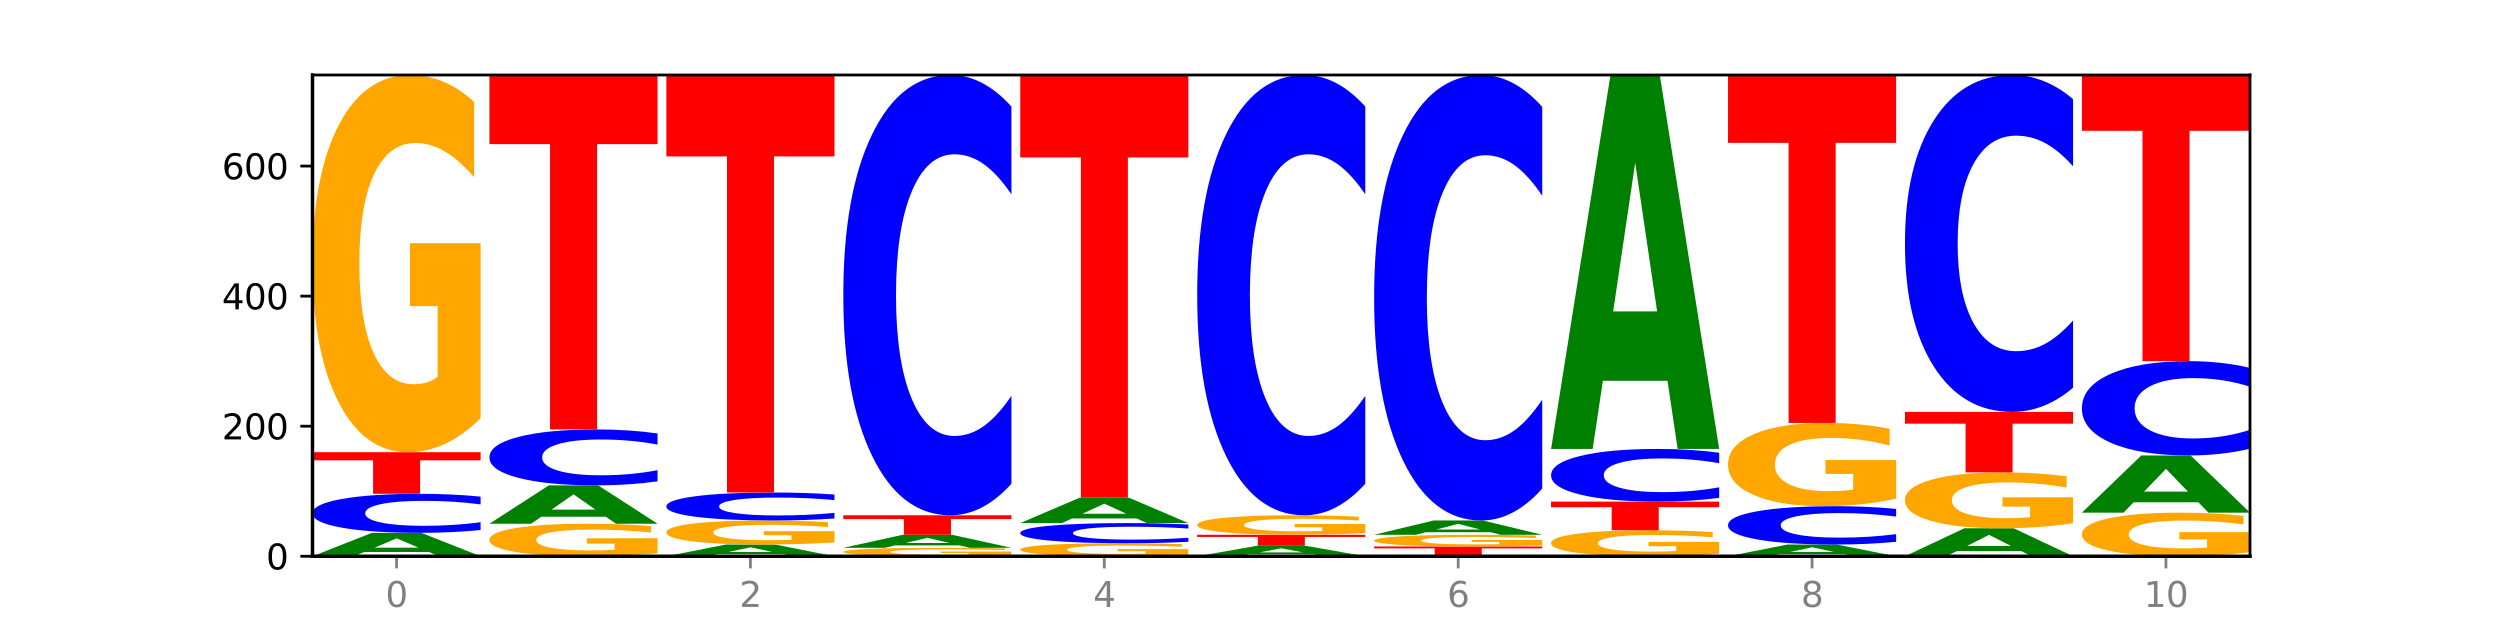
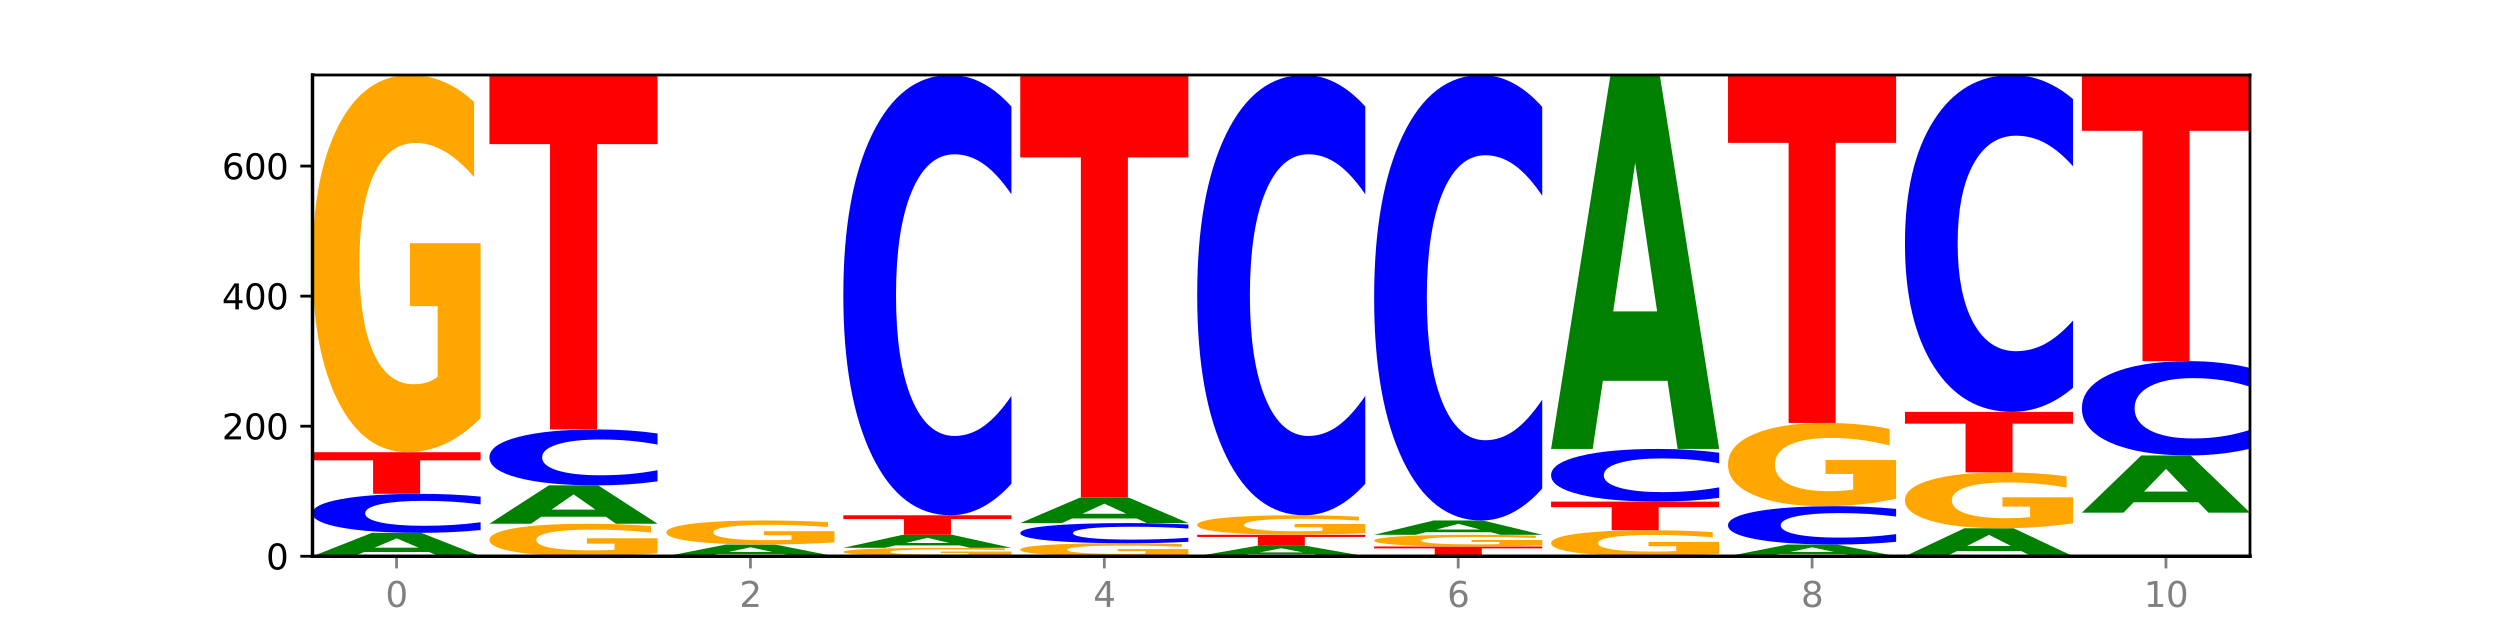
<svg xmlns="http://www.w3.org/2000/svg" xmlns:xlink="http://www.w3.org/1999/xlink" width="720pt" height="180pt" viewBox="0 0 720 180" version="1.1">
  <defs>
    <style type="text/css">*{stroke-linejoin: round; stroke-linecap: butt}</style>
  </defs>
  <g id="figure_1">
    <g id="patch_1">
      <path d="M 0 180  L 720 180  L 720 0  L 0 0  z " style="fill: #ffffff" />
    </g>
    <g id="axes_1">
      <g id="patch_2">
        <path d="M 90 160.2  L 648 160.2  L 648 21.6  L 90 21.6  z " style="fill: #ffffff" />
      </g>
      <g id="line2d_1">
        <path d="M 90 160.2  L 648 160.2  " clip-path="url(#pb40d81b630)" style="fill: none; stroke: #000000; stroke-width: 0.5; stroke-linecap: square" />
      </g>
      <g id="patch_3">
        <path d="M 123.534 158.972  L 104.916 158.972  L 101.977 160.2  L 90 160.2  L 107.104 153.457  L 121.307 153.457  L 138.411 160.2  L 126.444 160.2  L 123.534 158.972  z M 107.886 157.72  L 120.535 157.72  L 114.22 155.038  L 107.886 157.72  z " clip-path="url(#pb40d81b630)" style="fill: #008000" />
      </g>
      <g id="patch_4">
        <path d="M 138.411 152.652  Q 134.361 153.051 129.983 153.253  Q 125.604 153.457 120.835 153.457  Q 106.613 153.457 98.306 151.944  Q 90 150.43 90 147.842  Q 90 145.244 98.306 143.733  Q 106.613 142.219 120.835 142.219  Q 125.604 142.219 129.983 142.424  Q 134.361 142.626 138.411 143.025  L 138.411 145.265  Q 134.325 144.736 130.361 144.49  Q 126.397 144.244 122.018 144.244  Q 114.163 144.244 109.662 145.202  Q 105.173 146.159 105.173 147.842  Q 105.173 149.518 109.662 150.477  Q 114.163 151.433 122.018 151.433  Q 126.397 151.433 130.361 151.187  Q 134.325 150.939 138.411 150.409  L 138.411 152.652  z " clip-path="url(#pb40d81b630)" style="fill: #0000ff" />
      </g>
      <g id="patch_5">
        <path d="M 90 130.232  L 138.411 130.232  L 138.411 132.57  L 120.994 132.57  L 120.994 142.219  L 107.45 142.219  L 107.45 132.57  L 90 132.57  L 90 130.232  z " clip-path="url(#pb40d81b630)" style="fill: #ff0000" />
      </g>
      <g id="patch_6">
        <path d="M 138.411 120.404  Q 133.529 125.318 128.277 127.786  Q 123.026 130.232 117.428 130.232  Q 104.777 130.232 97.389 115.602  Q 90 100.971 90 75.95  Q 90 50.637 97.519 36.119  Q 105.048 21.6 118.144 21.6  Q 123.189 21.6 127.811 23.575  Q 132.444 25.527 136.545 29.387  L 136.545 51.041  Q 132.313 46.082 128.126 43.636  Q 123.938 41.168 119.728 41.168  Q 111.938 41.168 107.717 50.189  Q 103.497 59.187 103.497 75.95  Q 103.497 92.556 107.566 101.621  Q 111.634 110.665 119.12 110.665  Q 121.16 110.665 122.907 110.149  Q 124.654 109.61 126.042 108.488  L 126.042 88.157  L 118.068 88.157  L 118.068 70.048  L 138.411 70.048  L 138.411 120.404  z " clip-path="url(#pb40d81b630)" style="fill: #ffa600" />
      </g>
      <g id="patch_7">
        <path d="M 189.37 159.353  Q 184.488 159.776 179.236 159.989  Q 173.985 160.2 168.387 160.2  Q 155.736 160.2 148.347 158.939  Q 140.959 157.677 140.959 155.52  Q 140.959 153.338 148.478 152.087  Q 156.007 150.835 169.103 150.835  Q 174.148 150.835 178.77 151.005  Q 183.403 151.174 187.504 151.506  L 187.504 153.373  Q 183.272 152.946 179.084 152.735  Q 174.896 152.522 170.687 152.522  Q 162.897 152.522 158.676 153.3  Q 154.456 154.075 154.456 155.52  Q 154.456 156.952 158.524 157.734  Q 162.593 158.513 170.079 158.513  Q 172.119 158.513 173.866 158.469  Q 175.613 158.422 177.001 158.325  L 177.001 156.573  L 169.027 156.573  L 169.027 155.012  L 189.37 155.012  L 189.37 159.353  z " clip-path="url(#pb40d81b630)" style="fill: #ffa600" />
      </g>
      <g id="patch_8">
        <path d="M 174.493 148.822  L 155.875 148.822  L 152.935 150.835  L 140.959 150.835  L 158.063 139.785  L 172.266 139.785  L 189.37 150.835  L 177.403 150.835  L 174.493 148.822  z M 158.845 146.771  L 171.494 146.771  L 165.179 142.376  L 158.845 146.771  z " clip-path="url(#pb40d81b630)" style="fill: #008000" />
      </g>
      <g id="patch_9">
        <path d="M 189.37 138.63  Q 185.32 139.202 180.942 139.492  Q 176.563 139.785 171.794 139.785  Q 157.572 139.785 149.265 137.615  Q 140.959 135.446 140.959 131.736  Q 140.959 128.013 149.265 125.846  Q 157.572 123.677 171.794 123.677  Q 176.563 123.677 180.942 123.97  Q 185.32 124.259 189.37 124.832  L 189.37 128.042  Q 185.284 127.284 181.32 126.931  Q 177.356 126.578 172.977 126.578  Q 165.122 126.578 160.621 127.953  Q 156.132 129.323 156.132 131.736  Q 156.132 134.138 160.621 135.512  Q 165.122 136.883 172.977 136.883  Q 177.356 136.883 181.32 136.53  Q 185.284 136.174 189.37 135.416  L 189.37 138.63  z " clip-path="url(#pb40d81b630)" style="fill: #0000ff" />
      </g>
      <g id="patch_10">
        <path d="M 140.959 21.6  L 189.37 21.6  L 189.37 41.508  L 171.953 41.508  L 171.953 123.677  L 158.409 123.677  L 158.409 41.508  L 140.959 41.508  L 140.959 21.6  z " clip-path="url(#pb40d81b630)" style="fill: #ff0000" />
      </g>
      <g id="patch_11">
        <path d="M 225.452 159.586  L 206.834 159.586  L 203.894 160.2  L 191.918 160.2  L 209.021 156.829  L 223.225 156.829  L 240.329 160.2  L 228.362 160.2  L 225.452 159.586  z M 209.803 158.96  L 222.453 158.96  L 216.138 157.619  L 209.803 158.96  z " clip-path="url(#pb40d81b630)" style="fill: #008000" />
      </g>
      <g id="patch_12">
        <path d="M 240.329 156.202  Q 235.446 156.515 230.195 156.673  Q 224.944 156.829 219.346 156.829  Q 206.695 156.829 199.306 155.895  Q 191.918 154.962 191.918 153.366  Q 191.918 151.751 199.437 150.825  Q 206.966 149.899 220.062 149.899  Q 225.107 149.899 229.729 150.025  Q 234.361 150.149 238.463 150.395  L 238.463 151.777  Q 234.231 151.46 230.043 151.304  Q 225.855 151.147 221.646 151.147  Q 213.856 151.147 209.635 151.722  Q 205.415 152.296 205.415 153.366  Q 205.415 154.425 209.483 155.003  Q 213.552 155.58 221.038 155.58  Q 223.078 155.58 224.825 155.547  Q 226.571 155.513 227.96 155.442  L 227.96 154.145  L 219.986 154.145  L 219.986 152.989  L 240.329 152.989  L 240.329 156.202  z " clip-path="url(#pb40d81b630)" style="fill: #ffa600" />
      </g>
      <g id="patch_13">
-         <path d="M 240.329 149.321  Q 236.279 149.608 231.9 149.752  Q 227.522 149.899 222.753 149.899  Q 208.53 149.899 200.224 148.814  Q 191.918 147.729 191.918 145.874  Q 191.918 144.013 200.224 142.93  Q 208.53 141.845 222.753 141.845  Q 227.522 141.845 231.9 141.991  Q 236.279 142.136 240.329 142.422  L 240.329 144.028  Q 236.243 143.648 232.279 143.472  Q 228.314 143.296 223.936 143.296  Q 216.081 143.296 211.58 143.983  Q 207.091 144.668 207.091 145.874  Q 207.091 147.075 211.58 147.763  Q 216.081 148.448 223.936 148.448  Q 228.314 148.448 232.279 148.272  Q 236.243 148.094 240.329 147.714  L 240.329 149.321  z " clip-path="url(#pb40d81b630)" style="fill: #0000ff" />
-       </g>
+         </g>
      <g id="patch_14">
-         <path d="M 191.918 21.6  L 240.329 21.6  L 240.329 45.051  L 222.912 45.051  L 222.912 141.845  L 209.368 141.845  L 209.368 45.051  L 191.918 45.051  L 191.918 21.6  z " clip-path="url(#pb40d81b630)" style="fill: #ff0000" />
-       </g>
+         </g>
      <g id="patch_15">
        <path d="M 291.288 159.98  Q 286.405 160.09 281.154 160.145  Q 275.903 160.2 270.305 160.2  Q 257.654 160.2 250.265 159.872  Q 242.877 159.544 242.877 158.983  Q 242.877 158.416 250.395 158.091  Q 257.925 157.765 271.021 157.765  Q 276.066 157.765 280.688 157.809  Q 285.32 157.853 289.422 157.94  L 289.422 158.425  Q 285.19 158.314 281.002 158.259  Q 276.814 158.204 272.605 158.204  Q 264.815 158.204 260.594 158.406  Q 256.374 158.608 256.374 158.983  Q 256.374 159.356 260.442 159.559  Q 264.511 159.761 271.997 159.761  Q 274.037 159.761 275.784 159.75  Q 277.53 159.738 278.919 159.713  L 278.919 159.257  L 270.945 159.257  L 270.945 158.851  L 291.288 158.851  L 291.288 159.98  z " clip-path="url(#pb40d81b630)" style="fill: #ffa600" />
      </g>
      <g id="patch_16">
        <path d="M 276.411 157.083  L 257.793 157.083  L 254.853 157.765  L 242.877 157.765  L 259.98 154.019  L 274.184 154.019  L 291.288 157.765  L 279.321 157.765  L 276.411 157.083  z M 260.762 156.387  L 273.412 156.387  L 267.097 154.897  L 260.762 156.387  z " clip-path="url(#pb40d81b630)" style="fill: #008000" />
      </g>
      <g id="patch_17">
        <path d="M 242.877 148.4  L 291.288 148.4  L 291.288 149.496  L 273.871 149.496  L 273.871 154.019  L 260.327 154.019  L 260.327 149.496  L 242.877 149.496  L 242.877 148.4  z " clip-path="url(#pb40d81b630)" style="fill: #ff0000" />
      </g>
      <g id="patch_18">
        <path d="M 291.288 139.311  Q 287.238 143.816 282.859 146.095  Q 278.481 148.4 273.711 148.4  Q 259.489 148.4 251.183 131.322  Q 242.877 114.245 242.877 85.039  Q 242.877 55.729 251.183 38.678  Q 259.489 21.6 273.711 21.6  Q 278.481 21.6 282.859 23.905  Q 287.238 26.184 291.288 30.689  L 291.288 55.965  Q 287.202 49.993 283.237 47.217  Q 279.273 44.44 274.895 44.44  Q 267.04 44.44 262.539 55.258  Q 258.05 66.05 258.05 85.039  Q 258.05 103.951 262.539 114.768  Q 267.04 125.56 274.895 125.56  Q 279.273 125.56 283.237 122.784  Q 287.202 119.981 291.288 114.009  L 291.288 139.311  z " clip-path="url(#pb40d81b630)" style="fill: #0000ff" />
      </g>
      <g id="patch_19">
        <path d="M 342.247 159.861  Q 337.364 160.031 332.113 160.116  Q 326.862 160.2 321.263 160.2  Q 308.613 160.2 301.224 159.695  Q 293.836 159.191 293.836 158.328  Q 293.836 157.455 301.354 156.955  Q 308.884 156.454 321.98 156.454  Q 327.025 156.454 331.647 156.522  Q 336.279 156.589 340.38 156.723  L 340.38 157.469  Q 336.149 157.298 331.961 157.214  Q 327.773 157.129 323.564 157.129  Q 315.774 157.129 311.553 157.44  Q 307.333 157.75 307.333 158.328  Q 307.333 158.901 311.401 159.213  Q 315.47 159.525 322.956 159.525  Q 324.996 159.525 326.742 159.507  Q 328.489 159.489 329.878 159.45  L 329.878 158.749  L 321.904 158.749  L 321.904 158.125  L 342.247 158.125  L 342.247 159.861  z " clip-path="url(#pb40d81b630)" style="fill: #ffa600" />
      </g>
      <g id="patch_20">
        <path d="M 342.247 156.038  Q 338.197 156.244 333.818 156.349  Q 329.439 156.454 324.67 156.454  Q 310.448 156.454 302.142 155.672  Q 293.836 154.89 293.836 153.553  Q 293.836 152.211 302.142 151.43  Q 310.448 150.648 324.67 150.648  Q 329.439 150.648 333.818 150.753  Q 338.197 150.858 342.247 151.064  L 342.247 152.221  Q 338.16 151.948 334.196 151.821  Q 330.232 151.694 325.853 151.694  Q 317.998 151.694 313.498 152.189  Q 309.009 152.683 309.009 153.553  Q 309.009 154.419 313.498 154.914  Q 317.998 155.408 325.853 155.408  Q 330.232 155.408 334.196 155.281  Q 338.16 155.153 342.247 154.879  L 342.247 156.038  z " clip-path="url(#pb40d81b630)" style="fill: #0000ff" />
      </g>
      <g id="patch_21">
        <path d="M 327.37 149.317  L 308.752 149.317  L 305.812 150.648  L 293.836 150.648  L 310.939 143.343  L 325.143 143.343  L 342.247 150.648  L 330.28 150.648  L 327.37 149.317  z M 311.721 147.961  L 324.371 147.961  L 318.056 145.056  L 311.721 147.961  z " clip-path="url(#pb40d81b630)" style="fill: #008000" />
      </g>
      <g id="patch_22">
        <path d="M 293.836 21.6  L 342.247 21.6  L 342.247 45.343  L 324.83 45.343  L 324.83 143.343  L 311.286 143.343  L 311.286 45.343  L 293.836 45.343  L 293.836 21.6  z " clip-path="url(#pb40d81b630)" style="fill: #ff0000" />
      </g>
      <g id="patch_23">
        <path d="M 378.329 159.654  L 359.711 159.654  L 356.771 160.2  L 344.795 160.2  L 361.898 157.203  L 376.102 157.203  L 393.205 160.2  L 381.239 160.2  L 378.329 159.654  z M 362.68 159.098  L 375.33 159.098  L 369.015 157.906  L 362.68 159.098  z " clip-path="url(#pb40d81b630)" style="fill: #008000" />
      </g>
      <g id="patch_24">
        <path d="M 344.795 154.019  L 393.205 154.019  L 393.205 154.64  L 375.789 154.64  L 375.789 157.203  L 362.245 157.203  L 362.245 154.64  L 344.795 154.64  L 344.795 154.019  z " clip-path="url(#pb40d81b630)" style="fill: #ff0000" />
      </g>
      <g id="patch_25">
        <path d="M 393.205 153.511  Q 388.323 153.765 383.072 153.893  Q 377.821 154.019 372.222 154.019  Q 359.572 154.019 352.183 153.262  Q 344.795 152.506 344.795 151.211  Q 344.795 149.902 352.313 149.151  Q 359.843 148.4 372.938 148.4  Q 377.983 148.4 382.605 148.502  Q 387.238 148.603 391.339 148.803  L 391.339 149.923  Q 387.108 149.667 382.92 149.54  Q 378.732 149.412 374.522 149.412  Q 366.732 149.412 362.512 149.879  Q 358.291 150.344 358.291 151.211  Q 358.291 152.07 362.36 152.539  Q 366.429 153.007 373.915 153.007  Q 375.955 153.007 377.701 152.98  Q 379.448 152.953 380.837 152.894  L 380.837 151.843  L 372.862 151.843  L 372.862 150.906  L 393.205 150.906  L 393.205 153.511  z " clip-path="url(#pb40d81b630)" style="fill: #ffa600" />
      </g>
      <g id="patch_26">
        <path d="M 393.205 139.311  Q 389.156 143.816 384.777 146.095  Q 380.398 148.4 375.629 148.4  Q 361.407 148.4 353.101 131.322  Q 344.795 114.245 344.795 85.039  Q 344.795 55.729 353.101 38.678  Q 361.407 21.6 375.629 21.6  Q 380.398 21.6 384.777 23.905  Q 389.156 26.184 393.205 30.689  L 393.205 55.965  Q 389.119 49.993 385.155 47.217  Q 381.191 44.44 376.812 44.44  Q 368.957 44.44 364.457 55.258  Q 359.968 66.05 359.968 85.039  Q 359.968 103.951 364.457 114.768  Q 368.957 125.56 376.812 125.56  Q 381.191 125.56 385.155 122.784  Q 389.119 119.981 393.205 114.009  L 393.205 139.311  z " clip-path="url(#pb40d81b630)" style="fill: #0000ff" />
      </g>
      <g id="patch_27">
        <path d="M 395.753 157.391  L 444.164 157.391  L 444.164 157.938  L 426.748 157.938  L 426.748 160.2  L 413.204 160.2  L 413.204 157.938  L 395.753 157.938  L 395.753 157.391  z " clip-path="url(#pb40d81b630)" style="fill: #ff0000" />
      </g>
      <g id="patch_28">
        <path d="M 444.164 157.086  Q 439.282 157.238 434.031 157.315  Q 428.78 157.391 423.181 157.391  Q 410.531 157.391 403.142 156.936  Q 395.753 156.482 395.753 155.706  Q 395.753 154.92 403.272 154.47  Q 410.802 154.019 423.897 154.019  Q 428.942 154.019 433.564 154.08  Q 438.197 154.141 442.298 154.261  L 442.298 154.933  Q 438.067 154.779 433.879 154.703  Q 429.691 154.626 425.481 154.626  Q 417.691 154.626 413.471 154.906  Q 409.25 155.186 409.25 155.706  Q 409.25 156.221 413.319 156.503  Q 417.388 156.783 424.874 156.783  Q 426.914 156.783 428.66 156.767  Q 430.407 156.751 431.796 156.716  L 431.796 156.085  L 423.821 156.085  L 423.821 155.523  L 444.164 155.523  L 444.164 157.086  z " clip-path="url(#pb40d81b630)" style="fill: #ffa600" />
      </g>
      <g id="patch_29">
        <path d="M 429.288 153.269  L 410.67 153.269  L 407.73 154.019  L 395.753 154.019  L 412.857 149.899  L 427.061 149.899  L 444.164 154.019  L 432.198 154.019  L 429.288 153.269  z M 413.639 152.504  L 426.289 152.504  L 419.974 150.865  L 413.639 152.504  z " clip-path="url(#pb40d81b630)" style="fill: #008000" />
      </g>
      <g id="patch_30">
        <path d="M 444.164 140.702  Q 440.115 145.261 435.736 147.566  Q 431.357 149.899 426.588 149.899  Q 412.366 149.899 404.06 132.619  Q 395.753 115.339 395.753 85.789  Q 395.753 56.133 404.06 38.88  Q 412.366 21.6 426.588 21.6  Q 431.357 21.6 435.736 23.932  Q 440.115 26.238 444.164 30.796  L 444.164 56.371  Q 440.078 50.329 436.114 47.519  Q 432.15 44.71 427.771 44.71  Q 419.916 44.71 415.415 55.656  Q 410.927 66.575 410.927 85.789  Q 410.927 104.924 415.415 115.869  Q 419.916 126.788 427.771 126.788  Q 432.15 126.788 436.114 123.979  Q 440.078 121.143 444.164 115.101  L 444.164 140.702  z " clip-path="url(#pb40d81b630)" style="fill: #0000ff" />
      </g>
      <g id="patch_31">
        <path d="M 495.123 159.522  Q 490.241 159.861 484.99 160.031  Q 479.739 160.2 474.14 160.2  Q 461.489 160.2 454.101 159.191  Q 446.712 158.182 446.712 156.456  Q 446.712 154.711 454.231 153.709  Q 461.761 152.708 474.856 152.708  Q 479.901 152.708 484.523 152.844  Q 489.156 152.979 493.257 153.245  L 493.257 154.739  Q 489.026 154.397 484.838 154.228  Q 480.65 154.058 476.44 154.058  Q 468.65 154.058 464.43 154.68  Q 460.209 155.3 460.209 156.456  Q 460.209 157.602 464.278 158.227  Q 468.346 158.851 475.833 158.851  Q 477.872 158.851 479.619 158.815  Q 481.366 158.778 482.755 158.7  L 482.755 157.298  L 474.78 157.298  L 474.78 156.049  L 495.123 156.049  L 495.123 159.522  z " clip-path="url(#pb40d81b630)" style="fill: #ffa600" />
      </g>
      <g id="patch_32">
        <path d="M 446.712 144.467  L 495.123 144.467  L 495.123 146.074  L 477.707 146.074  L 477.707 152.708  L 464.163 152.708  L 464.163 146.074  L 446.712 146.074  L 446.712 144.467  z " clip-path="url(#pb40d81b630)" style="fill: #ff0000" />
      </g>
      <g id="patch_33">
        <path d="M 495.123 143.38  Q 491.074 143.919 486.695 144.191  Q 482.316 144.467 477.547 144.467  Q 463.325 144.467 455.019 142.424  Q 446.712 140.38 446.712 136.886  Q 446.712 133.379 455.019 131.339  Q 463.325 129.296 477.547 129.296  Q 482.316 129.296 486.695 129.572  Q 491.074 129.844 495.123 130.383  L 495.123 133.408  Q 491.037 132.693 487.073 132.361  Q 483.109 132.029 478.73 132.029  Q 470.875 132.029 466.374 133.323  Q 461.886 134.614 461.886 136.886  Q 461.886 139.149 466.374 140.443  Q 470.875 141.734 478.73 141.734  Q 483.109 141.734 487.073 141.402  Q 491.037 141.067 495.123 140.352  L 495.123 143.38  z " clip-path="url(#pb40d81b630)" style="fill: #0000ff" />
      </g>
      <g id="patch_34">
        <path d="M 480.247 109.677  L 461.629 109.677  L 458.689 129.296  L 446.712 129.296  L 463.816 21.6  L 478.02 21.6  L 495.123 129.296  L 483.157 129.296  L 480.247 109.677  z M 464.598 89.689  L 477.248 89.689  L 470.933 46.851  L 464.598 89.689  z " clip-path="url(#pb40d81b630)" style="fill: #008000" />
      </g>
      <g id="patch_35">
        <path d="M 531.206 159.586  L 512.587 159.586  L 509.648 160.2  L 497.671 160.2  L 514.775 156.829  L 528.979 156.829  L 546.082 160.2  L 534.116 160.2  L 531.206 159.586  z M 515.557 158.96  L 528.206 158.96  L 521.892 157.619  L 515.557 158.96  z " clip-path="url(#pb40d81b630)" style="fill: #008000" />
      </g>
      <g id="patch_36">
        <path d="M 546.082 156.037  Q 542.033 156.429 537.654 156.628  Q 533.275 156.829 528.506 156.829  Q 514.284 156.829 505.978 155.34  Q 497.671 153.852 497.671 151.307  Q 497.671 148.752 505.978 147.266  Q 514.284 145.778 528.506 145.778  Q 533.275 145.778 537.654 145.979  Q 542.033 146.178 546.082 146.57  L 546.082 148.773  Q 541.996 148.253 538.032 148.011  Q 534.068 147.769 529.689 147.769  Q 521.834 147.769 517.333 148.711  Q 512.845 149.652 512.845 151.307  Q 512.845 152.955 517.333 153.898  Q 521.834 154.838 529.689 154.838  Q 534.068 154.838 538.032 154.596  Q 541.996 154.352 546.082 153.831  L 546.082 156.037  z " clip-path="url(#pb40d81b630)" style="fill: #0000ff" />
      </g>
      <g id="patch_37">
        <path d="M 546.082 143.609  Q 541.2 144.694 535.949 145.238  Q 530.697 145.778 525.099 145.778  Q 512.448 145.778 505.06 142.549  Q 497.671 139.32 497.671 133.799  Q 497.671 128.212 505.19 125.008  Q 512.72 121.804 525.815 121.804  Q 530.86 121.804 535.482 122.24  Q 540.115 122.671 544.216 123.522  L 544.216 128.301  Q 539.985 127.207 535.797 126.667  Q 531.609 126.122 527.399 126.122  Q 519.609 126.122 515.389 128.113  Q 511.168 130.099 511.168 133.799  Q 511.168 137.463 515.237 139.464  Q 519.305 141.46 526.792 141.46  Q 528.831 141.46 530.578 141.346  Q 532.325 141.227 533.714 140.979  L 533.714 136.493  L 525.739 136.493  L 525.739 132.496  L 546.082 132.496  L 546.082 143.609  z " clip-path="url(#pb40d81b630)" style="fill: #ffa600" />
      </g>
      <g id="patch_38">
        <path d="M 497.671 21.6  L 546.082 21.6  L 546.082 41.143  L 528.666 41.143  L 528.666 121.804  L 515.122 121.804  L 515.122 41.143  L 497.671 41.143  L 497.671 21.6  z " clip-path="url(#pb40d81b630)" style="fill: #ff0000" />
      </g>
      <g id="patch_39">
        <path d="M 582.164 158.733  L 563.546 158.733  L 560.607 160.2  L 548.63 160.2  L 565.734 152.146  L 579.937 152.146  L 597.041 160.2  L 585.074 160.2  L 582.164 158.733  z M 566.516 157.238  L 579.165 157.238  L 572.85 154.035  L 566.516 157.238  z " clip-path="url(#pb40d81b630)" style="fill: #008000" />
      </g>
      <g id="patch_40">
        <path d="M 597.041 150.689  Q 592.159 151.418 586.908 151.784  Q 581.656 152.146 576.058 152.146  Q 563.407 152.146 556.019 149.977  Q 548.63 147.807 548.63 144.097  Q 548.63 140.344 556.149 138.191  Q 563.679 136.039 576.774 136.039  Q 581.819 136.039 586.441 136.331  Q 591.074 136.621 595.175 137.193  L 595.175 140.404  Q 590.944 139.669 586.756 139.306  Q 582.568 138.94 578.358 138.94  Q 570.568 138.94 566.348 140.278  Q 562.127 141.612 562.127 144.097  Q 562.127 146.56 566.196 147.904  Q 570.264 149.245 577.75 149.245  Q 579.79 149.245 581.537 149.168  Q 583.284 149.088 584.673 148.922  L 584.673 145.907  L 576.698 145.907  L 576.698 143.222  L 597.041 143.222  L 597.041 150.689  z " clip-path="url(#pb40d81b630)" style="fill: #ffa600" />
      </g>
      <g id="patch_41">
        <path d="M 548.63 118.62  L 597.041 118.62  L 597.041 122.017  L 579.624 122.017  L 579.624 136.039  L 566.081 136.039  L 566.081 122.017  L 548.63 122.017  L 548.63 118.62  z " clip-path="url(#pb40d81b630)" style="fill: #ff0000" />
      </g>
      <g id="patch_42">
        <path d="M 597.041 111.666  Q 592.992 115.113 588.613 116.856  Q 584.234 118.62 579.465 118.62  Q 565.243 118.62 556.936 105.553  Q 548.63 92.486 548.63 70.14  Q 548.63 47.714 556.936 34.667  Q 565.243 21.6 579.465 21.6  Q 584.234 21.6 588.613 23.364  Q 592.992 25.107 597.041 28.554  L 597.041 47.894  Q 592.955 43.325 588.991 41.2  Q 585.027 39.076 580.648 39.076  Q 572.793 39.076 568.292 47.353  Q 563.804 55.61 563.804 70.14  Q 563.804 84.61 568.292 92.887  Q 572.793 101.144 580.648 101.144  Q 585.027 101.144 588.991 99.02  Q 592.955 96.875 597.041 92.306  L 597.041 111.666  z " clip-path="url(#pb40d81b630)" style="fill: #0000ff" />
      </g>
      <g id="patch_43">
-         <path d="M 648 159.065  Q 643.118 159.632 637.866 159.917  Q 632.615 160.2 627.017 160.2  Q 614.366 160.2 606.978 158.51  Q 599.589 156.82 599.589 153.929  Q 599.589 151.005 607.108 149.328  Q 614.637 147.651 627.733 147.651  Q 632.778 147.651 637.4 147.879  Q 642.033 148.105 646.134 148.551  L 646.134 151.052  Q 641.903 150.479 637.715 150.197  Q 633.527 149.911 629.317 149.911  Q 621.527 149.911 617.306 150.954  Q 613.086 151.993 613.086 153.929  Q 613.086 155.848 617.155 156.895  Q 621.223 157.94 628.709 157.94  Q 630.749 157.94 632.496 157.88  Q 634.243 157.818 635.631 157.688  L 635.631 155.34  L 627.657 155.34  L 627.657 153.248  L 648 153.248  L 648 159.065  z " clip-path="url(#pb40d81b630)" style="fill: #ffa600" />
-       </g>
+         </g>
      <g id="patch_44">
        <path d="M 633.123 144.649  L 614.505 144.649  L 611.566 147.651  L 599.589 147.651  L 616.693 131.169  L 630.896 131.169  L 648 147.651  L 636.033 147.651  L 633.123 144.649  z M 617.475 141.589  L 630.124 141.589  L 623.809 135.033  L 617.475 141.589  z " clip-path="url(#pb40d81b630)" style="fill: #008000" />
      </g>
      <g id="patch_45">
        <path d="M 648 129.222  Q 643.951 130.187 639.572 130.675  Q 635.193 131.169 630.424 131.169  Q 616.202 131.169 607.895 127.511  Q 599.589 123.853 599.589 117.598  Q 599.589 111.321 607.895 107.669  Q 616.202 104.011 630.424 104.011  Q 635.193 104.011 639.572 104.504  Q 643.951 104.993 648 105.957  L 648 111.371  Q 643.914 110.092 639.95 109.497  Q 635.986 108.903 631.607 108.903  Q 623.752 108.903 619.251 111.22  Q 614.762 113.531 614.762 117.598  Q 614.762 121.649 619.251 123.966  Q 623.752 126.277 631.607 126.277  Q 635.986 126.277 639.95 125.682  Q 643.914 125.082 648 123.803  L 648 129.222  z " clip-path="url(#pb40d81b630)" style="fill: #0000ff" />
      </g>
      <g id="patch_46">
        <path d="M 599.589 21.6  L 648 21.6  L 648 37.672  L 630.583 37.672  L 630.583 104.011  L 617.04 104.011  L 617.04 37.672  L 599.589 37.672  L 599.589 21.6  z " clip-path="url(#pb40d81b630)" style="fill: #ff0000" />
      </g>
      <g id="matplotlib.axis_1">
        <g id="xtick_1">
          <g id="line2d_2">
            <defs>
              <path id="m82bf1b3c11" d="M 0 0  L 0 3.5  " style="stroke: #808080; stroke-width: 0.8" />
            </defs>
            <g>
              <use xlink:href="#m82bf1b3c11" x="114.205" y="160.2" style="fill: #808080; stroke: #808080; stroke-width: 0.8" />
            </g>
          </g>
          <g id="text_1">
            <g style="fill: #808080" transform="translate(111.024 174.798) scale(0.1 -0.1)">
              <defs>
                <path id="DejaVuSans-30" d="M 2034 4250  Q 1547 4250 1301 3770  Q 1056 3291 1056 2328  Q 1056 1369 1301 889  Q 1547 409 2034 409  Q 2525 409 2770 889  Q 3016 1369 3016 2328  Q 3016 3291 2770 3770  Q 2525 4250 2034 4250  z M 2034 4750  Q 2819 4750 3233 4129  Q 3647 3509 3647 2328  Q 3647 1150 3233 529  Q 2819 -91 2034 -91  Q 1250 -91 836 529  Q 422 1150 422 2328  Q 422 3509 836 4129  Q 1250 4750 2034 4750  z " transform="scale(0.016)" />
              </defs>
              <use xlink:href="#DejaVuSans-30" />
            </g>
          </g>
        </g>
        <g id="xtick_2">
          <g id="line2d_3">
            <g>
              <use xlink:href="#m82bf1b3c11" x="216.123" y="160.2" style="fill: #808080; stroke: #808080; stroke-width: 0.8" />
            </g>
          </g>
          <g id="text_2">
            <g style="fill: #808080" transform="translate(212.942 174.798) scale(0.1 -0.1)">
              <defs>
                <path id="DejaVuSans-32" d="M 1228 531  L 3431 531  L 3431 0  L 469 0  L 469 531  Q 828 903 1448 1529  Q 2069 2156 2228 2338  Q 2531 2678 2651 2914  Q 2772 3150 2772 3378  Q 2772 3750 2511 3984  Q 2250 4219 1831 4219  Q 1534 4219 1204 4116  Q 875 4013 500 3803  L 500 4441  Q 881 4594 1212 4672  Q 1544 4750 1819 4750  Q 2544 4750 2975 4387  Q 3406 4025 3406 3419  Q 3406 3131 3298 2873  Q 3191 2616 2906 2266  Q 2828 2175 2409 1742  Q 1991 1309 1228 531  z " transform="scale(0.016)" />
              </defs>
              <use xlink:href="#DejaVuSans-32" />
            </g>
          </g>
        </g>
        <g id="xtick_3">
          <g id="line2d_4">
            <g>
              <use xlink:href="#m82bf1b3c11" x="318.041" y="160.2" style="fill: #808080; stroke: #808080; stroke-width: 0.8" />
            </g>
          </g>
          <g id="text_3">
            <g style="fill: #808080" transform="translate(314.86 174.798) scale(0.1 -0.1)">
              <defs>
                <path id="DejaVuSans-34" d="M 2419 4116  L 825 1625  L 2419 1625  L 2419 4116  z M 2253 4666  L 3047 4666  L 3047 1625  L 3713 1625  L 3713 1100  L 3047 1100  L 3047 0  L 2419 0  L 2419 1100  L 313 1100  L 313 1709  L 2253 4666  z " transform="scale(0.016)" />
              </defs>
              <use xlink:href="#DejaVuSans-34" />
            </g>
          </g>
        </g>
        <g id="xtick_4">
          <g id="line2d_5">
            <g>
              <use xlink:href="#m82bf1b3c11" x="419.959" y="160.2" style="fill: #808080; stroke: #808080; stroke-width: 0.8" />
            </g>
          </g>
          <g id="text_4">
            <g style="fill: #808080" transform="translate(416.778 174.798) scale(0.1 -0.1)">
              <defs>
                <path id="DejaVuSans-36" d="M 2113 2584  Q 1688 2584 1439 2293  Q 1191 2003 1191 1497  Q 1191 994 1439 701  Q 1688 409 2113 409  Q 2538 409 2786 701  Q 3034 994 3034 1497  Q 3034 2003 2786 2293  Q 2538 2584 2113 2584  z M 3366 4563  L 3366 3988  Q 3128 4100 2886 4159  Q 2644 4219 2406 4219  Q 1781 4219 1451 3797  Q 1122 3375 1075 2522  Q 1259 2794 1537 2939  Q 1816 3084 2150 3084  Q 2853 3084 3261 2657  Q 3669 2231 3669 1497  Q 3669 778 3244 343  Q 2819 -91 2113 -91  Q 1303 -91 875 529  Q 447 1150 447 2328  Q 447 3434 972 4092  Q 1497 4750 2381 4750  Q 2619 4750 2861 4703  Q 3103 4656 3366 4563  z " transform="scale(0.016)" />
              </defs>
              <use xlink:href="#DejaVuSans-36" />
            </g>
          </g>
        </g>
        <g id="xtick_5">
          <g id="line2d_6">
            <g>
              <use xlink:href="#m82bf1b3c11" x="521.877" y="160.2" style="fill: #808080; stroke: #808080; stroke-width: 0.8" />
            </g>
          </g>
          <g id="text_5">
            <g style="fill: #808080" transform="translate(518.695 174.798) scale(0.1 -0.1)">
              <defs>
                <path id="DejaVuSans-38" d="M 2034 2216  Q 1584 2216 1326 1975  Q 1069 1734 1069 1313  Q 1069 891 1326 650  Q 1584 409 2034 409  Q 2484 409 2743 651  Q 3003 894 3003 1313  Q 3003 1734 2745 1975  Q 2488 2216 2034 2216  z M 1403 2484  Q 997 2584 770 2862  Q 544 3141 544 3541  Q 544 4100 942 4425  Q 1341 4750 2034 4750  Q 2731 4750 3128 4425  Q 3525 4100 3525 3541  Q 3525 3141 3298 2862  Q 3072 2584 2669 2484  Q 3125 2378 3379 2068  Q 3634 1759 3634 1313  Q 3634 634 3220 271  Q 2806 -91 2034 -91  Q 1263 -91 848 271  Q 434 634 434 1313  Q 434 1759 690 2068  Q 947 2378 1403 2484  z M 1172 3481  Q 1172 3119 1398 2916  Q 1625 2713 2034 2713  Q 2441 2713 2670 2916  Q 2900 3119 2900 3481  Q 2900 3844 2670 4047  Q 2441 4250 2034 4250  Q 1625 4250 1398 4047  Q 1172 3844 1172 3481  z " transform="scale(0.016)" />
              </defs>
              <use xlink:href="#DejaVuSans-38" />
            </g>
          </g>
        </g>
        <g id="xtick_6">
          <g id="line2d_7">
            <g>
              <use xlink:href="#m82bf1b3c11" x="623.795" y="160.2" style="fill: #808080; stroke: #808080; stroke-width: 0.8" />
            </g>
          </g>
          <g id="text_6">
            <g style="fill: #808080" transform="translate(617.432 174.798) scale(0.1 -0.1)">
              <defs>
                <path id="DejaVuSans-31" d="M 794 531  L 1825 531  L 1825 4091  L 703 3866  L 703 4441  L 1819 4666  L 2450 4666  L 2450 531  L 3481 531  L 3481 0  L 794 0  L 794 531  z " transform="scale(0.016)" />
              </defs>
              <use xlink:href="#DejaVuSans-31" />
              <use xlink:href="#DejaVuSans-30" x="63.623" />
            </g>
          </g>
        </g>
      </g>
      <g id="matplotlib.axis_2">
        <g id="ytick_1">
          <g id="line2d_8">
            <defs>
              <path id="m0c7dd89831" d="M 0 0  L -3.5 0  " style="stroke: #000000; stroke-width: 0.8" />
            </defs>
            <g>
              <use xlink:href="#m0c7dd89831" x="90" y="160.2" style="stroke: #000000; stroke-width: 0.8" />
            </g>
          </g>
          <g id="text_7">
            <g transform="translate(76.638 163.999) scale(0.1 -0.1)">
              <use xlink:href="#DejaVuSans-30" />
            </g>
          </g>
        </g>
        <g id="ytick_2">
          <g id="line2d_9">
            <g>
              <use xlink:href="#m0c7dd89831" x="90" y="122.741" style="stroke: #000000; stroke-width: 0.8" />
            </g>
          </g>
          <g id="text_8">
            <g transform="translate(63.913 126.54) scale(0.1 -0.1)">
              <use xlink:href="#DejaVuSans-32" />
              <use xlink:href="#DejaVuSans-30" x="63.623" />
              <use xlink:href="#DejaVuSans-30" x="127.246" />
            </g>
          </g>
        </g>
        <g id="ytick_3">
          <g id="line2d_10">
            <g>
              <use xlink:href="#m0c7dd89831" x="90" y="85.281" style="stroke: #000000; stroke-width: 0.8" />
            </g>
          </g>
          <g id="text_9">
            <g transform="translate(63.913 89.08) scale(0.1 -0.1)">
              <use xlink:href="#DejaVuSans-34" />
              <use xlink:href="#DejaVuSans-30" x="63.623" />
              <use xlink:href="#DejaVuSans-30" x="127.246" />
            </g>
          </g>
        </g>
        <g id="ytick_4">
          <g id="line2d_11">
            <g>
              <use xlink:href="#m0c7dd89831" x="90" y="47.822" style="stroke: #000000; stroke-width: 0.8" />
            </g>
          </g>
          <g id="text_10">
            <g transform="translate(63.913 51.621) scale(0.1 -0.1)">
              <use xlink:href="#DejaVuSans-36" />
              <use xlink:href="#DejaVuSans-30" x="63.623" />
              <use xlink:href="#DejaVuSans-30" x="127.246" />
            </g>
          </g>
        </g>
      </g>
      <g id="patch_47">
        <path d="M 90 160.2  L 90 21.6  " style="fill: none; stroke: #000000; stroke-linejoin: miter; stroke-linecap: square" />
      </g>
      <g id="patch_48">
        <path d="M 648 160.2  L 648 21.6  " style="fill: none; stroke: #000000; stroke-width: 0.8; stroke-linejoin: miter; stroke-linecap: square" />
      </g>
      <g id="patch_49">
        <path d="M 90 160.2  L 648 160.2  " style="fill: none; stroke: #000000; stroke-linejoin: miter; stroke-linecap: square" />
      </g>
      <g id="patch_50">
        <path d="M 90 21.6  L 648 21.6  " style="fill: none; stroke: #000000; stroke-width: 0.8; stroke-linejoin: miter; stroke-linecap: square" />
      </g>
    </g>
  </g>
  <defs>
    <clipPath id="pb40d81b630">
      <rect x="90" y="21.6" width="558" height="138.6" />
    </clipPath>
  </defs>
</svg>